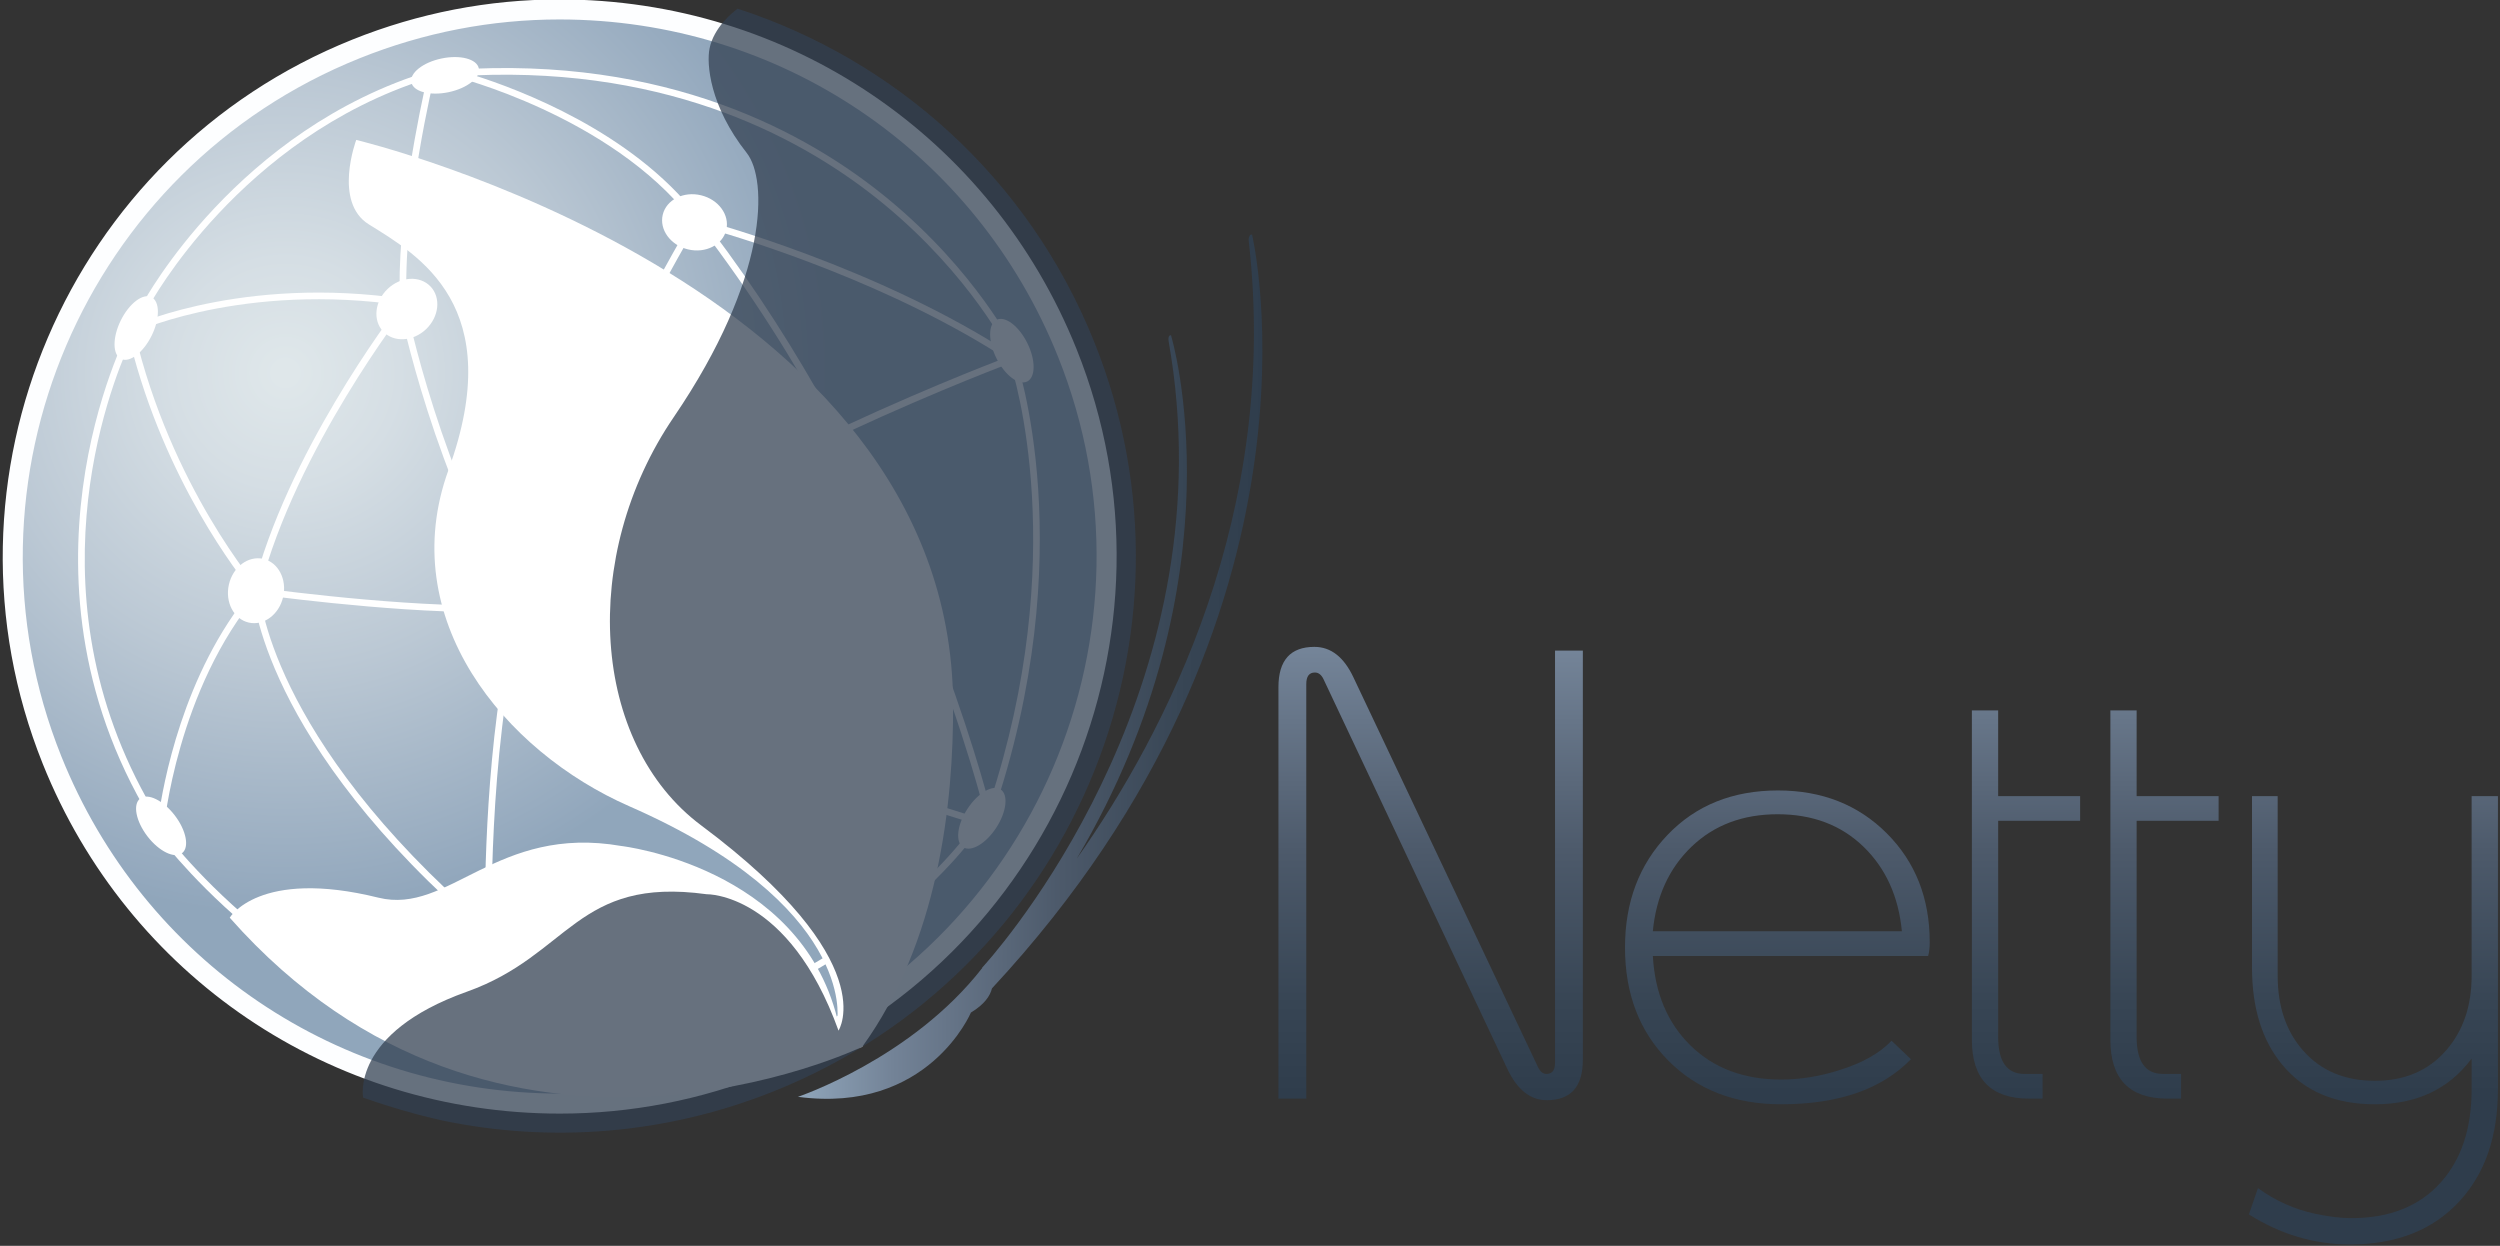
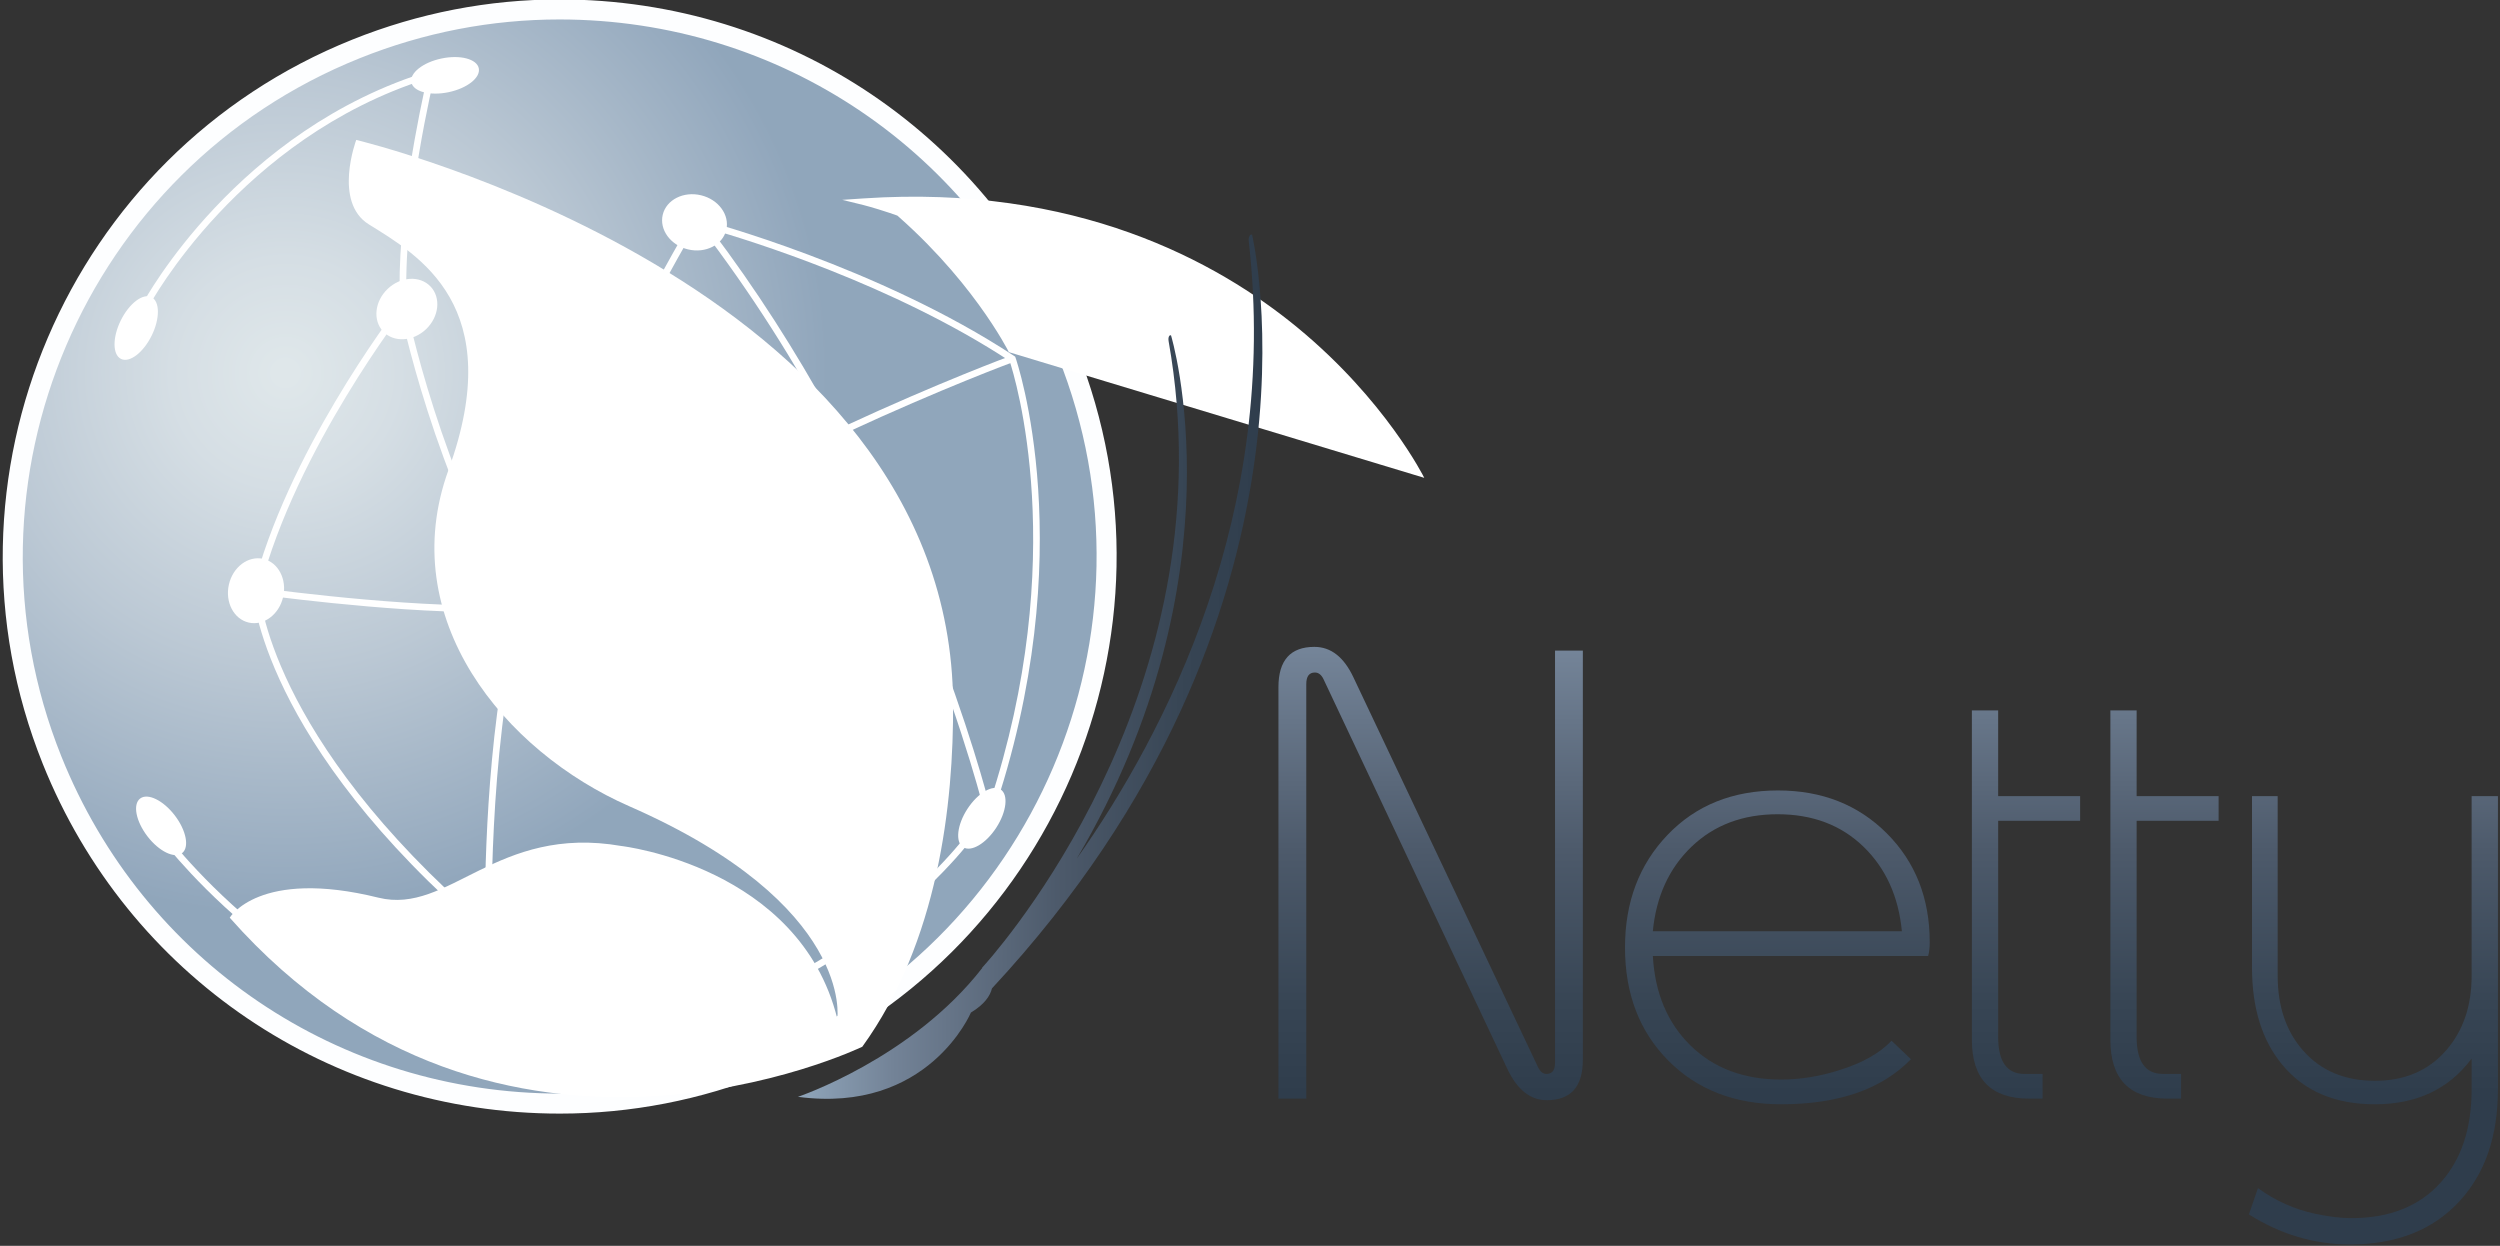
<svg xmlns="http://www.w3.org/2000/svg" version="1.1" x="0px" y="0px" width="600px" height="299px" viewBox="-0.654 0.136 600 299" overflow="visible" enable-background="new -0.654 0.136 600 299" xml:space="preserve">
  <rect x="-0.654" y="0.136" width="600" height="299" fill="#333333" stroke="none" />
  <defs>
</defs>
  <linearGradient id="SVGID_1_" gradientUnits="userSpaceOnUse" x1="342.699" y1="130.534" x2="342.699" y2="262.711">
    <stop offset="0" style="stop-color:#90A6BB" />
    <stop offset="0.203" style="stop-color:#738397" />
    <stop offset="0.557" style="stop-color:#4D5A6B" />
    <stop offset="0.835" style="stop-color:#374554" />
    <stop offset="1" style="stop-color:#2F3D4C" />
  </linearGradient>
  <path fill="url(#SVGID_1_)" d="M379.228,254.498c0,6.455-2.884,9.684-8.655,9.684c-3.915,0-7.053-2.469-9.417-7.409l-44.176-93.653  c-0.509-1.052-1.199-1.581-2.062-1.581c-1.376,0-2.066,0.93-2.066,2.779v99.489h-6.681V165.07c0-6.459,2.876-9.684,8.636-9.684  c3.954,0,7.088,2.454,9.382,7.356l44.307,93.559c0.512,1.048,1.171,1.577,1.989,1.577c1.378,0,2.066-0.876,2.066-2.632v-98.96h6.678  V254.498z" />
  <linearGradient id="SVGID_2_" gradientUnits="userSpaceOnUse" x1="425.912" y1="130.536" x2="425.912" y2="262.71">
    <stop offset="0" style="stop-color:#90A6BB" />
    <stop offset="0.203" style="stop-color:#738397" />
    <stop offset="0.557" style="stop-color:#4D5A6B" />
    <stop offset="0.835" style="stop-color:#374554" />
    <stop offset="1" style="stop-color:#2F3D4C" />
  </linearGradient>
  <path fill="url(#SVGID_2_)" d="M462.479,226.273c0,1.299-0.124,2.396-0.38,3.299h-66.074c0.505,8.934,3.531,16.108,9.09,21.53  c5.551,5.418,12.787,8.127,21.697,8.127c4.655,0,9.389-0.773,14.195-2.327c5.407-1.702,9.505-4.032,12.308-6.986l4.661,4.433  c-7.012,7.208-17.396,10.813-31.164,10.813c-11.108,0-20.137-3.494-27.066-10.475c-6.933-6.983-10.4-16.031-10.4-27.144  c0-10.914,3.403-19.923,10.211-27.032c6.807-7.108,15.643-10.666,26.506-10.666c10.56,0,19.27,3.439,26.129,10.311  C459.046,207.025,462.479,215.73,462.479,226.273z M455.798,223.638c-0.802-8.358-3.879-15.13-9.236-20.312  c-5.356-5.182-12.217-7.77-20.574-7.77c-8.359,0-15.237,2.588-20.653,7.77c-5.402,5.182-8.507,11.955-9.31,20.312H455.798z" />
  <linearGradient id="SVGID_3_" gradientUnits="userSpaceOnUse" x1="485.584" y1="130.534" x2="485.584" y2="262.71">
    <stop offset="0" style="stop-color:#90A6BB" />
    <stop offset="0.203" style="stop-color:#738397" />
    <stop offset="0.557" style="stop-color:#4D5A6B" />
    <stop offset="0.835" style="stop-color:#374554" />
    <stop offset="1" style="stop-color:#2F3D4C" />
  </linearGradient>
  <path fill="url(#SVGID_3_)" d="M498.574,197.133h-19.669v51.879c0,5.913,2.1,8.865,6.305,8.865h4.354v5.93h-3.229  c-9.159,0-13.74-4.704-13.74-14.116v-79.064h6.311v20.574h19.669V197.133z" />
  <linearGradient id="SVGID_4_" gradientUnits="userSpaceOnUse" x1="518.825" y1="130.534" x2="518.825" y2="262.71">
    <stop offset="0" style="stop-color:#90A6BB" />
    <stop offset="0.203" style="stop-color:#738397" />
    <stop offset="0.557" style="stop-color:#4D5A6B" />
    <stop offset="0.835" style="stop-color:#374554" />
    <stop offset="1" style="stop-color:#2F3D4C" />
  </linearGradient>
  <path fill="url(#SVGID_4_)" d="M531.812,197.133h-19.675v51.879c0,5.913,2.11,8.865,6.315,8.865h4.352v5.93h-3.227  c-9.162,0-13.74-4.704-13.74-14.116v-79.064h6.3v20.574h19.675V197.133z" />
  <linearGradient id="SVGID_5_" gradientUnits="userSpaceOnUse" x1="568.963" y1="130.534" x2="568.963" y2="262.711">
    <stop offset="0" style="stop-color:#90A6BB" />
    <stop offset="0.203" style="stop-color:#738397" />
    <stop offset="0.557" style="stop-color:#4D5A6B" />
    <stop offset="0.835" style="stop-color:#374554" />
    <stop offset="1" style="stop-color:#2F3D4C" />
  </linearGradient>
  <path fill="url(#SVGID_5_)" d="M598.848,261.556c0,11.263-3.081,20.225-9.236,26.88c-6.358,6.909-15.119,10.366-26.284,10.366  c-8.562,0-16.64-2.408-24.25-7.211l2.179-6.309c4.202,3.058,8.783,5.107,13.74,6.161c3.303,0.697,6.184,1.048,8.634,1.048  c9.26,0,16.443-2.877,21.546-8.632c4.913-5.509,7.36-12.939,7.36-22.301v-7.36c-5.454,7.312-13.185,10.965-23.202,10.965  c-9.605,0-17.017-3.155-22.221-9.464c-4.855-5.801-7.291-13.614-7.291-23.425v-41.071h6.163v43.102  c0,7.355,2.029,13.335,6.081,17.942c4.253,4.854,10.01,7.283,17.268,7.283c7.157,0,12.871-2.45,17.125-7.36  c4.049-4.656,6.077-10.61,6.077-17.865v-43.102h6.312V261.556z" />
  <radialGradient id="SVGID_6_" cx="75.795" cy="-27.844" r="178.548" gradientTransform="matrix(0.677 -0.272 0.272 0.677 24.105 129.092)" gradientUnits="userSpaceOnUse">
    <stop offset="0.018" style="stop-color:#DFE7EA" />
    <stop offset="0.211" style="stop-color:#D5DEE4" />
    <stop offset="0.542" style="stop-color:#BBC8D4" />
    <stop offset="0.97" style="stop-color:#93A8BD" />
    <stop offset="1" style="stop-color:#90A6BB" />
  </radialGradient>
  <path fill="url(#SVGID_6_)" d="M255.497,84.834c26.987,67.284-5.68,143.705-72.963,170.692  c-67.284,26.991-143.702-5.678-170.692-72.96c-26.987-67.284,5.68-143.707,72.963-170.694  C152.088-15.114,228.51,17.552,255.497,84.834z" />
  <path fill="#FDFEFF" d="M133.708,267.401c-54.931,0-103.642-32.949-124.098-83.94C-17.827,115.054,15.503,37.079,83.91,9.642  C99.861,3.244,116.588,0,133.627,0c54.936,0,103.648,32.948,124.102,83.939c27.437,68.406-5.895,146.38-74.3,173.818  C167.476,264.156,150.748,267.401,133.708,267.401z M133.627,4.807c-16.423,0-32.548,3.127-47.928,9.296  C19.753,40.554-12.379,115.724,14.072,181.671c19.72,49.159,66.681,80.923,119.637,80.923c16.424,0,32.55-3.129,47.93-9.298  c65.946-26.452,98.078-101.622,71.627-167.567C233.549,36.57,186.587,4.807,133.627,4.807z" />
  <path fill="#FFFFFF" d="M84.845,33.716c0,0-5.6,14.905,3.017,20.266c11.947,7.434,33.418,19.561,19.117,58.954  c-12.934,35.629,13.362,67.54,43.395,80.7c54.038,23.675,49.925,50.967,49.925,50.967c-9.092-36.521-51.818-41.427-51.818-41.427  c-29.951-5.216-41.373,16.595-58.304,12.404c-28.713-7.106-35.692,4.802-35.692,4.802c64.583,73.123,151.812,30.974,151.812,30.974  c18.173-25.153,21.947-58.154,21.789-82.564C227.419,67.735,84.845,33.716,84.845,33.716z" />
  <path fill="#FFFFFF" d="M35.743,80.691c-2.018,4.091-5.313,6.59-7.36,5.582c-2.046-1.011-2.065-5.147-0.047-9.239  c2.02-4.09,5.313-6.588,7.36-5.578C37.743,72.465,37.761,76.599,35.743,80.691z" />
  <ellipse transform="matrix(0.205 0.979 -0.979 0.205 102.212 -89.444)" fill="#FFFFFF" cx="106.161" cy="18.191" rx="4.131" ry="8.263" />
  <path fill="#FFFFFF" d="M34.733,200.857c-2.777-3.624-3.565-7.683-1.755-9.072c1.809-1.387,5.531,0.419,8.307,4.037  c2.779,3.624,3.564,7.681,1.756,9.073C41.229,206.283,37.511,204.473,34.733,200.857z" />
-   <path fill="#FFFFFF" d="M238.497,86.134c-2.032-4.087-2.023-8.223,0.019-9.239c2.042-1.017,5.344,1.472,7.376,5.557  c2.034,4.084,2.025,8.223-0.017,9.241C243.828,92.707,240.529,90.219,238.497,86.134z" />
  <path fill="#FFFFFF" d="M231.521,194.279c2.487-3.827,6.052-5.924,7.969-4.683c1.915,1.241,1.449,5.352-1.033,9.177  c-2.488,3.827-6.055,5.927-7.974,4.685C228.576,202.217,229.036,198.106,231.521,194.279z" />
  <path fill="#FFFFFF" d="M101.6,79.142c-3.142,2.985-7.745,3.239-10.286,0.566c-2.544-2.673-2.061-7.258,1.075-10.242  c3.135-2.985,7.744-3.242,10.285-0.568C105.217,71.568,104.734,76.156,101.6,79.142z" />
  <path fill="#FFFFFF" d="M164.475,59.992c-4.212-1.009-6.93-4.736-6.071-8.322c0.862-3.589,4.974-5.679,9.185-4.669  s6.925,4.735,6.064,8.324C172.795,58.91,168.682,61.001,164.475,59.992z" />
  <path fill="#FFFFFF" d="M67.305,143.382c-0.953,4.226-4.644,6.989-8.241,6.176c-3.601-0.811-5.741-4.895-4.787-9.116  c0.952-4.228,4.641-6.992,8.24-6.18C66.116,135.076,68.26,139.158,67.305,143.382z" />
  <path fill="#FFFFFF" d="M131.356,146.926c-0.535,4.134-4.32,7.054-8.458,6.519c-4.134-0.535-7.057-4.322-6.521-8.457  c0.538-4.137,4.325-7.055,8.458-6.521C128.974,139.002,131.889,142.789,131.356,146.926z" />
  <path fill="#FFFFFF" d="M114.731,147.036c-23.002,0-53.702-4.282-54.053-4.332l-0.881-0.124l0.216-0.863  c8.106-32.414,32.941-65.382,35.339-68.51c-1.005-20.215,4.991-47.743,6.467-54.153C56.94,33.261,35.392,73.048,35.178,73.453  l-1.416-0.751c0.22-0.414,22.483-41.564,68.927-55.593l1.344-0.406l-0.334,1.364c-0.08,0.324-7.94,32.669-6.731,55.352l0.016,0.301  l-0.184,0.236c-0.266,0.339-26.381,33.999-35.01,67.284c5.967,0.803,40.589,5.277,61.492,3.953  c1.833-5.352,17.965-51.539,42.063-92.104l1.377,0.818c-25.404,42.764-41.931,91.813-42.095,92.304l-0.17,0.507l-0.535,0.038  C121.084,146.951,117.984,147.036,114.731,147.036z" />
  <path fill="#FFFFFF" d="M117.393,225.477l-1.361-1.16C61.994,178.234,60.003,142.3,59.99,141.942l1.601-0.063  c0.014,0.349,2.008,35.055,54.137,80.066c-0.067-8.379,0.071-44.61,6.894-72.579l1.556,0.38  c-7.675,31.463-6.834,73.522-6.825,73.943L117.393,225.477z" />
-   <path fill="#FFFFFF" d="M241.472,84.648c-0.089-0.182-9.175-18.386-30.03-35.551c-18.628-15.331-50.624-32.853-98.258-30.878  c10.706,3.379,37.732,13.513,53.401,33.63l0.15,0.192l0.097,1.399l-1.599,0.111l-0.062-0.91  c-19.454-24.779-56.548-34.097-56.922-34.188l-5.027-1.231l5.165-0.347c50.8-3.395,84.671,14.997,104.132,31.033  c21.096,17.383,30.302,35.85,30.393,36.034L241.472,84.648z" />
-   <path fill="#FFFFFF" d="M38.454,201.292l-1.266-1.978c-38.187-59.681-7.375-119.168-7.059-119.763l1-1.883l0.486,2.076  c8.695,37.123,29.568,61.4,29.778,61.641l0.453,0.52L61.4,142.43c-19.566,23.024-22.709,56.191-22.739,56.523L38.454,201.292z   M30.586,82.297c-4.863,10.643-25.31,62.124,6.753,114.244c1.084-7.906,5.851-34.786,22.405-54.631  C56.712,138.227,38.914,115.584,30.586,82.297z" />
+   <path fill="#FFFFFF" d="M241.472,84.648c-0.089-0.182-9.175-18.386-30.03-35.551c10.706,3.379,37.732,13.513,53.401,33.63l0.15,0.192l0.097,1.399l-1.599,0.111l-0.062-0.91  c-19.454-24.779-56.548-34.097-56.922-34.188l-5.027-1.231l5.165-0.347c50.8-3.395,84.671,14.997,104.132,31.033  c21.096,17.383,30.302,35.85,30.393,36.034L241.472,84.648z" />
  <path fill="#FFFFFF" d="M236.524,198.819l-0.635-2.7c-0.18-0.76-18.457-76.732-68.693-141.9l-1.432-1.857l2.269,0.593  c0.417,0.109,42.107,11.154,74.729,32.625l0.224,0.147l0.091,0.252c0.164,0.46,16.189,46.731-5.652,110.218L236.524,198.819z   M169.92,55.144c44.124,58.126,63.182,124.096,66.854,137.971c19.579-59.25,6.095-102.674,4.879-106.348  C213.667,68.415,179.052,57.762,169.92,55.144z" />
  <path fill="#FFFFFF" d="M129.797,251.594c-53.652,0-91.134-49.295-91.517-49.807l1.283-0.959  c0.388,0.519,39.457,51.842,94.503,49.057l0.08,1.601C132.689,251.559,131.233,251.594,129.797,251.594z" />
  <path fill="#FFFFFF" d="M126.083,147.297l-0.938-1.3c49.281-35.516,116.23-60.255,116.902-60.501l0.55,1.504  C241.93,87.246,175.182,111.913,126.083,147.297z" />
-   <path fill="#FFFFFF" d="M236.416,198.73c-55.605-15.7-112.413-51.736-112.98-52.099l0.862-1.351  c0.566,0.361,57.179,36.272,112.554,51.908L236.416,198.73z" />
  <path fill="#FFFFFF" d="M143.464,250.843l-0.247-1.583c61.512-9.583,89.382-50.408,89.655-50.819l1.333,0.889  C233.926,199.747,205.664,241.153,143.464,250.843z" />
  <path fill="#FFFFFF" d="M123.188,146.382c-19.491-31.071-27.797-71.8-27.879-72.208l1.571-0.314  c0.081,0.405,8.333,40.853,27.664,71.67L123.188,146.382z" />
-   <path fill="#FFFFFF" d="M32.372,79.591l-0.668-1.457c0.28-0.127,28.428-12.737,68.854-5.585l-0.278,1.577  C60.335,67.059,32.647,79.464,32.372,79.591z" />
-   <path opacity="0.74" fill="#324051" d="M261.98,82.235c-15.877-39.578-47.997-67.778-85.608-80.015  c-1.243,0.92-5.711,4.515-6.734,9.552c-0.745,3.648,0.012,13.805,8.931,25.083c5.026,6.362,5.358,29.801-17.523,63.391  c-22.739,33.372-19.859,78.249,6.593,97.99c43.797,32.686,32.951,49.244,32.951,49.244c-11.975-33.194-31.645-32.729-31.645-32.729  c-31.273-4.284-32.858,14.591-57.499,23.376c-28.01,9.981-24.948,25.434-24.948,25.434c6.593,2.33,12.979,4.142,19.153,5.523  c25.73,5.35,53.264,3.441,79.485-7.075C255.998,233.587,290.402,153.099,261.98,82.235z" />
  <linearGradient id="SVGID_7_" gradientUnits="userSpaceOnUse" x1="190.848" y1="160.143" x2="302.319" y2="160.143">
    <stop offset="0" style="stop-color:#90A6BB" />
    <stop offset="0.203" style="stop-color:#738397" />
    <stop offset="0.557" style="stop-color:#4D5A6B" />
    <stop offset="0.835" style="stop-color:#374554" />
    <stop offset="1" style="stop-color:#2F3D4C" />
  </linearGradient>
  <path fill="url(#SVGID_7_)" d="M299.851,56.488c-0.421-0.258-0.935,0.385-0.793,1.625c7.366,65.093-19.899,117.81-41.298,148.114  c40.169-68.059,22.633-125.593,22.633-125.593c-0.365-0.193-0.757,0.371-0.578,1.397c14.173,80.063-36.812,141.335-43.94,149.437  c-0.004-0.008-0.011-0.016-0.011-0.016c-0.056,0.078-0.116,0.15-0.175,0.226c-0.413,0.466-0.642,0.71-0.642,0.71l0.036,0.07  c-16.906,21.743-44.235,30.918-44.235,30.918c31.281,4.165,41.517-20.224,41.517-20.224c3.239-1.951,4.615-3.988,5.054-5.803  C321.357,147.054,299.851,56.488,299.851,56.488z" />
</svg>